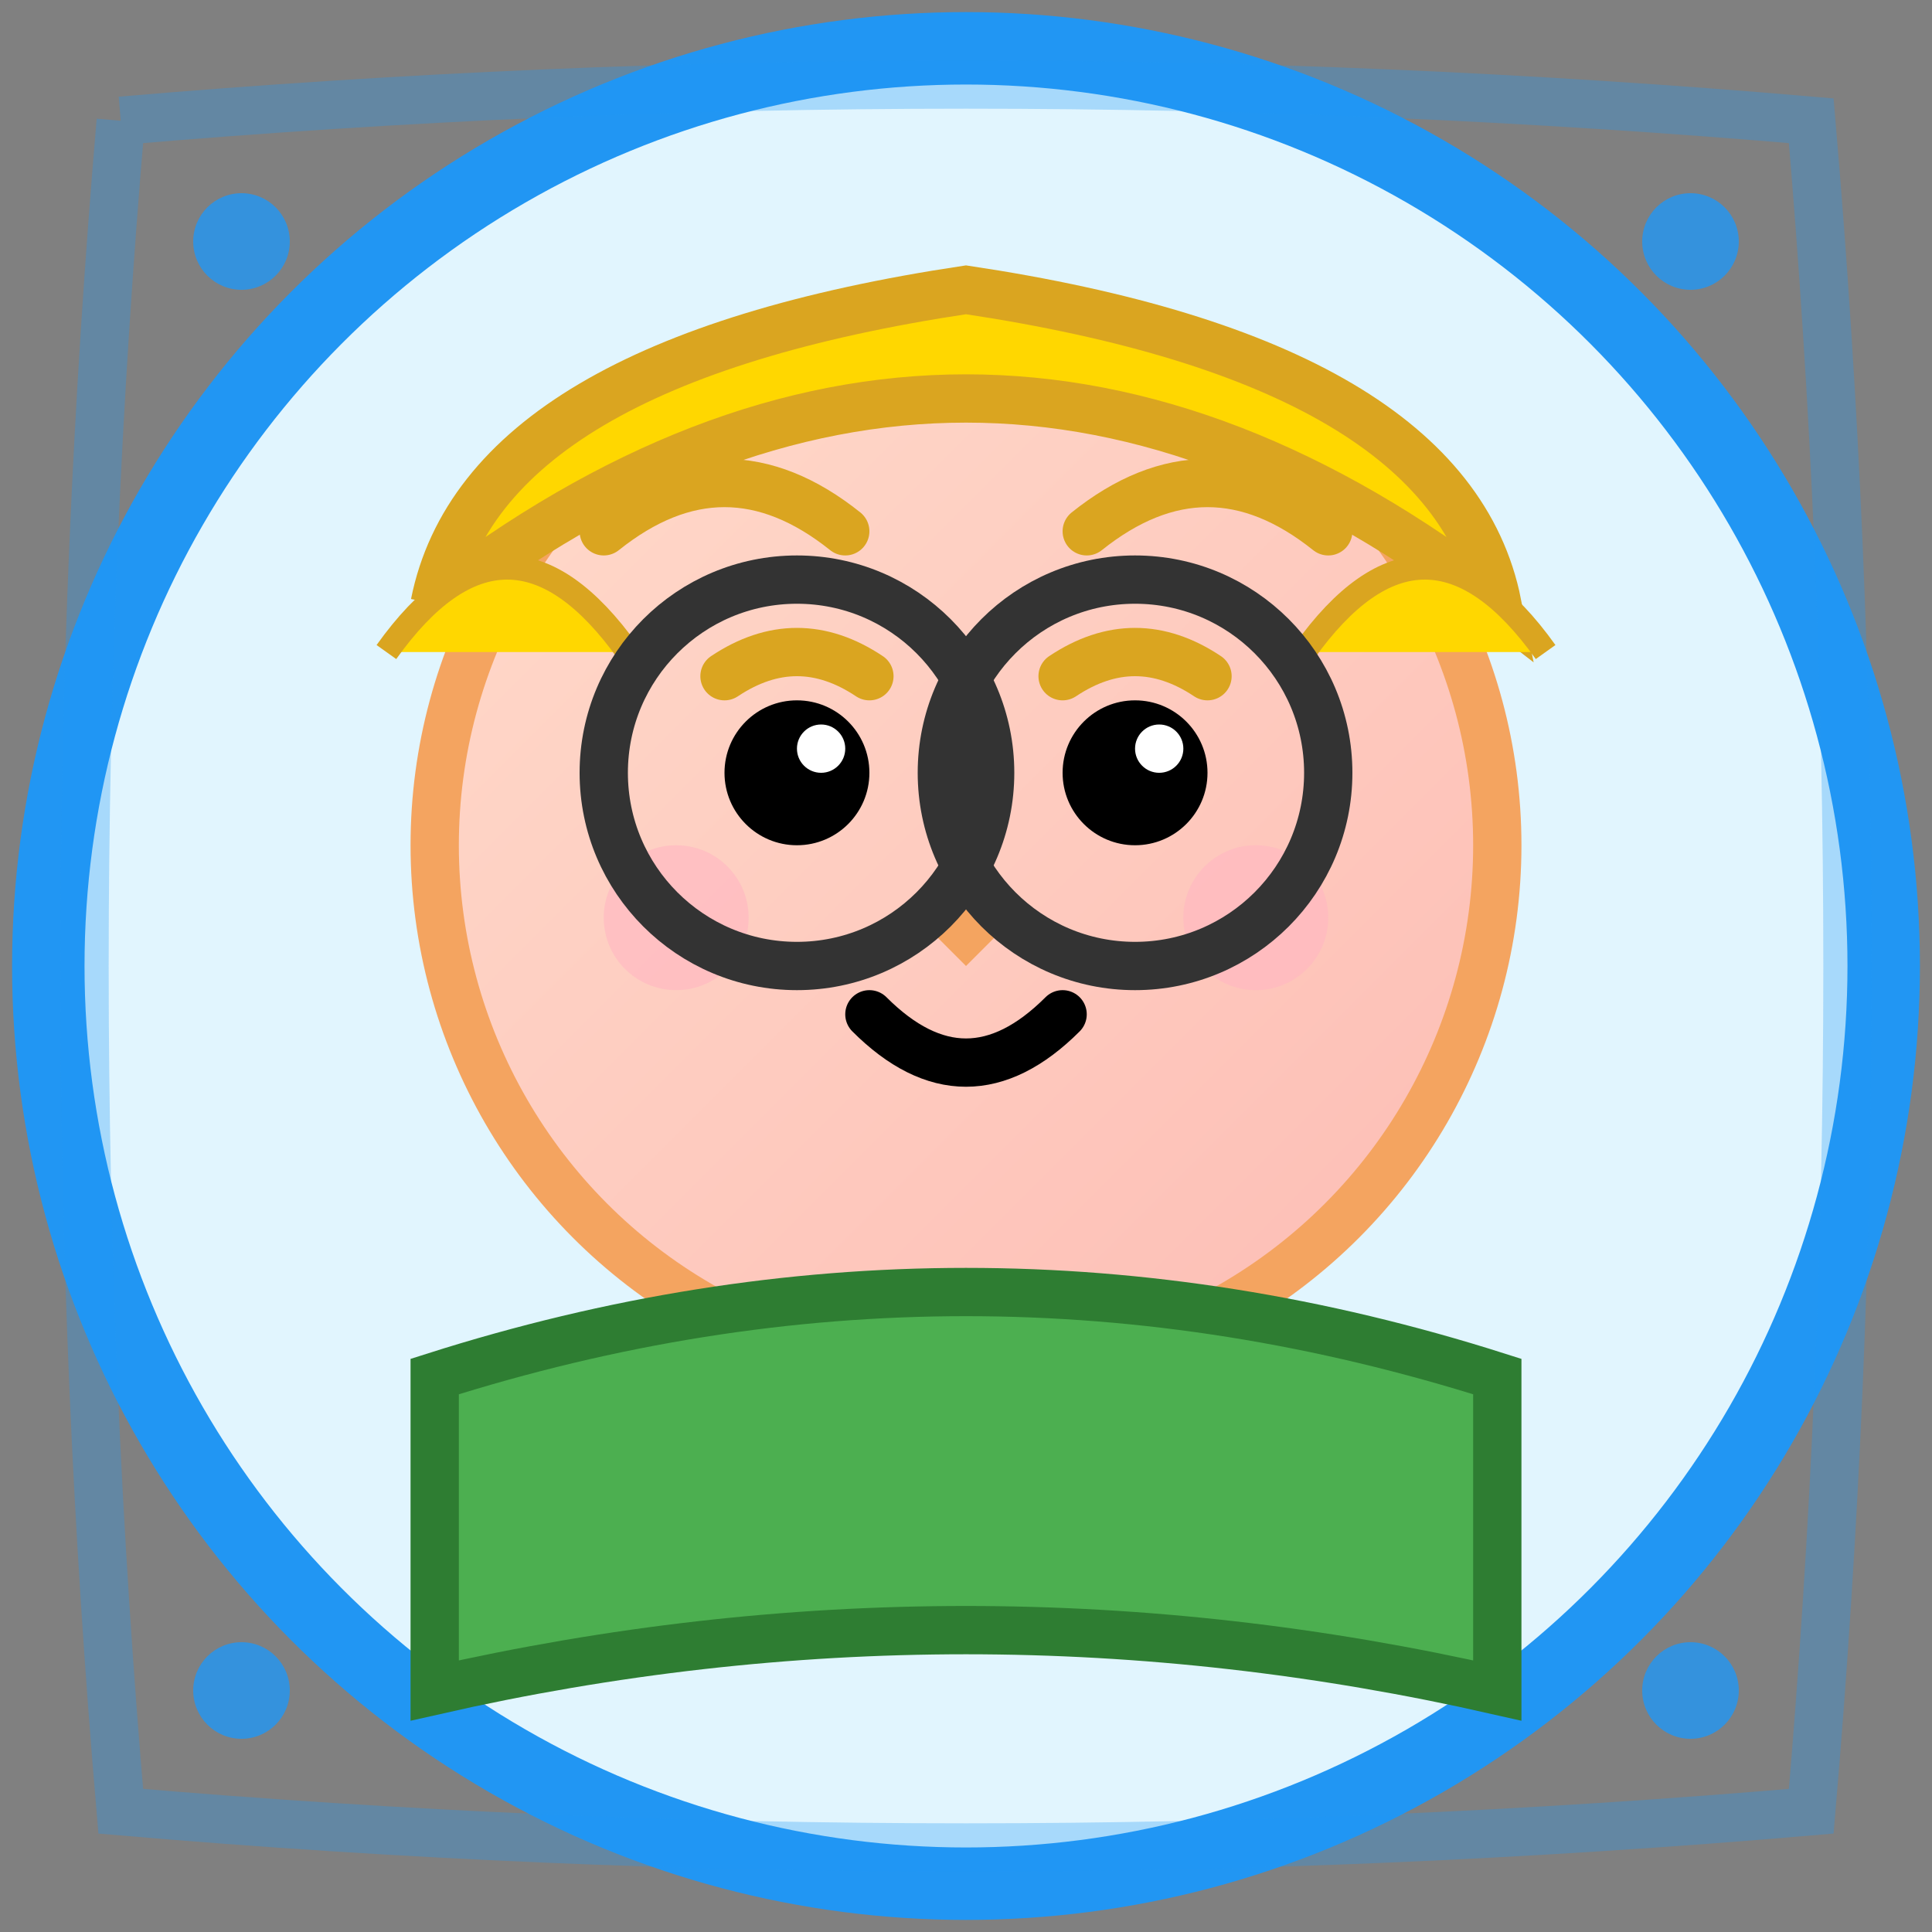
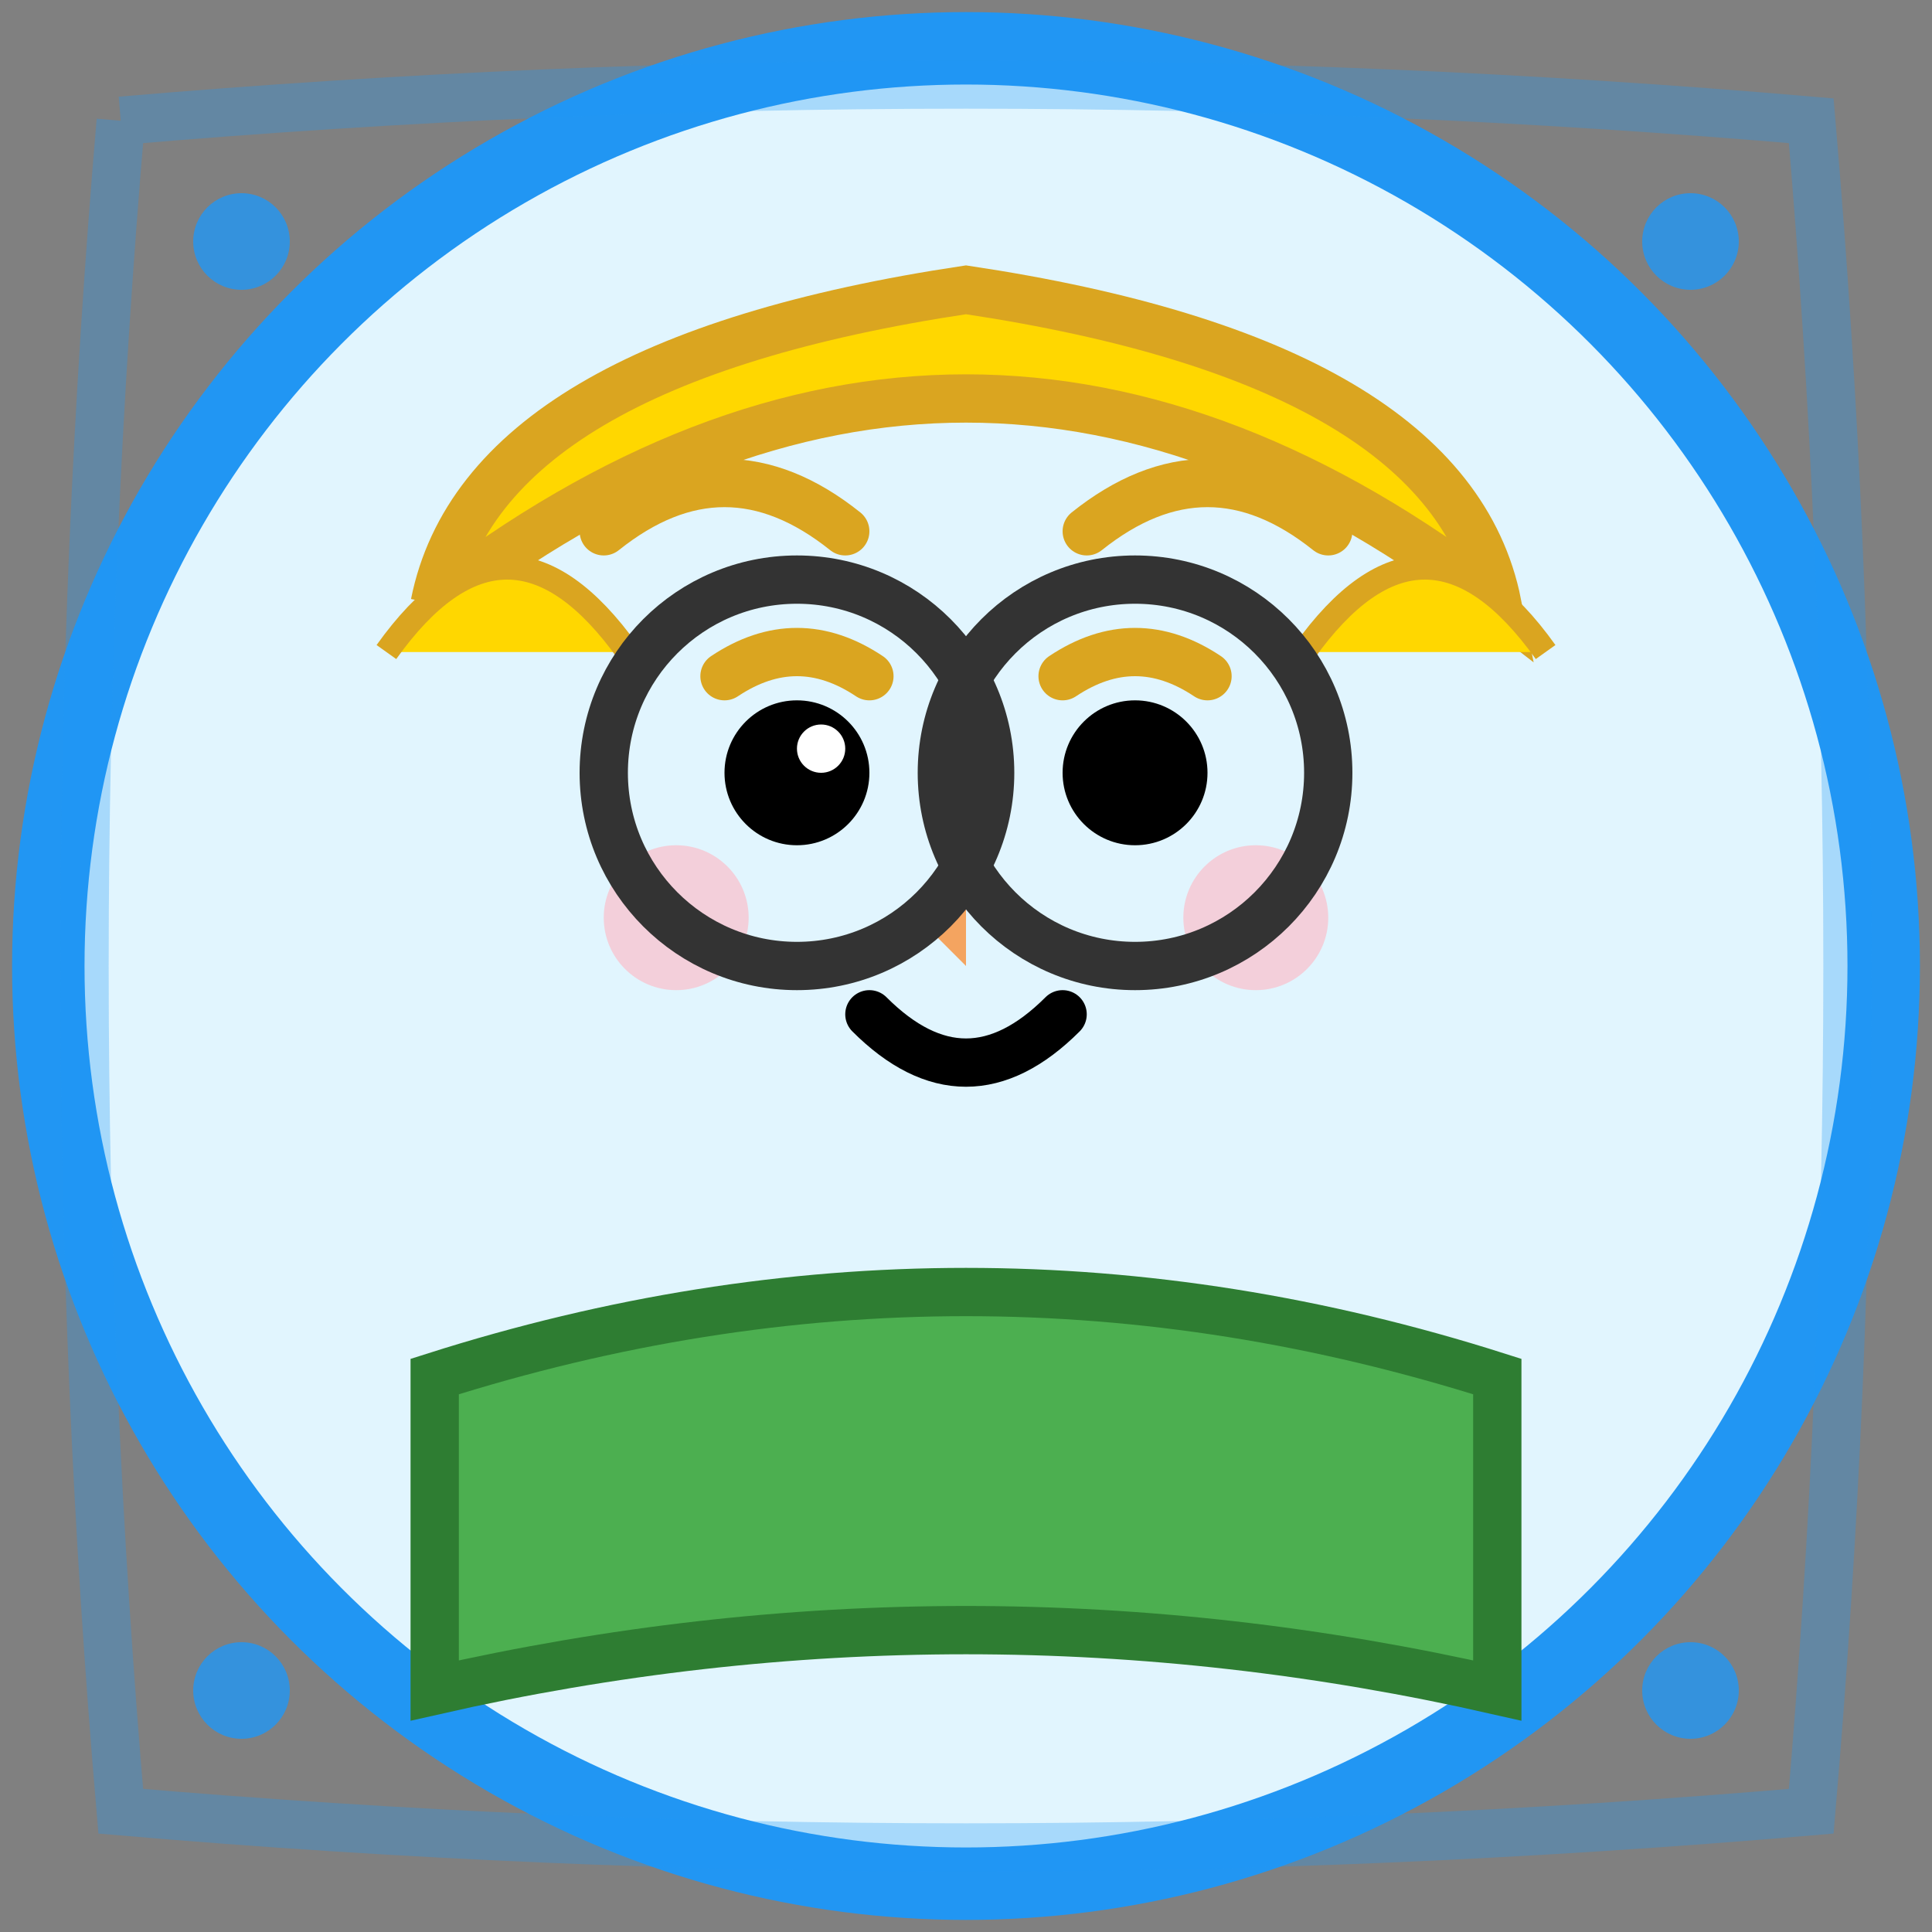
<svg xmlns="http://www.w3.org/2000/svg" width="80" height="80" viewBox="0 0 80 80">
  <rect x="0" y="0" width="80" height="80" fill="#808080" stroke="none" />
  <defs>
    <linearGradient id="skinGradient3" x1="0%" y1="0%" x2="100%" y2="100%">
      <stop offset="0%" style="stop-color:#FFDBCB;stop-opacity:1" />
      <stop offset="100%" style="stop-color:#FDBCB4;stop-opacity:1" />
    </linearGradient>
  </defs>
  <circle cx="40" cy="40" r="38" fill="#E1F5FE" stroke="#2196F3" stroke-width="3" />
-   <circle cx="40" cy="35" r="22" fill="url(#skinGradient3)" stroke="#F4A460" stroke-width="2" />
  <path d="M18 25 Q40 8, 62 25 Q60 15, 40 12 Q20 15, 18 25" fill="#FFD700" stroke="#DAA520" stroke-width="2" />
  <path d="M16 27 Q21 20, 26 27" fill="#FFD700" stroke="#DAA520" stroke-width="1" />
  <path d="M54 27 Q59 20, 64 27" fill="#FFD700" stroke="#DAA520" stroke-width="1" />
  <path d="M25 22 Q30 18, 35 22" fill="none" stroke="#DAA520" stroke-width="2" stroke-linecap="round" />
  <path d="M45 22 Q50 18, 55 22" fill="none" stroke="#DAA520" stroke-width="2" stroke-linecap="round" />
  <circle cx="33" cy="32" r="3" fill="#000" />
  <circle cx="47" cy="32" r="3" fill="#000" />
  <circle cx="34" cy="31" r="1" fill="#fff" />
-   <circle cx="48" cy="31" r="1" fill="#fff" />
  <path d="M30 28 Q33 26, 36 28" fill="none" stroke="#DAA520" stroke-width="2" stroke-linecap="round" />
  <path d="M44 28 Q47 26, 50 28" fill="none" stroke="#DAA520" stroke-width="2" stroke-linecap="round" />
-   <path d="M40 35 L38 38 L40 40 L42 38 Z" fill="#F4A460" />
+   <path d="M40 35 L38 38 L40 40 Z" fill="#F4A460" />
  <path d="M36 42 Q40 46, 44 42" fill="none" stroke="#000" stroke-width="2" stroke-linecap="round" />
  <circle cx="28" cy="38" r="3" fill="#FFB6C1" opacity="0.6" />
  <circle cx="52" cy="38" r="3" fill="#FFB6C1" opacity="0.6" />
  <path d="M18 57 Q40 50, 62 57 L62 70 Q40 65, 18 70 Z" fill="#4CAF50" stroke="#2E7D32" stroke-width="2" />
  <circle cx="33" cy="32" r="8" fill="none" stroke="#333" stroke-width="2" />
  <circle cx="47" cy="32" r="8" fill="none" stroke="#333" stroke-width="2" />
-   <line x1="41" y1="32" x2="39" y2="32" stroke="#333" stroke-width="2" />
  <circle cx="10" cy="10" r="2" fill="#2196F3" opacity="0.8" />
  <circle cx="70" cy="10" r="2" fill="#2196F3" opacity="0.8" />
  <circle cx="10" cy="70" r="2" fill="#2196F3" opacity="0.8" />
  <circle cx="70" cy="70" r="2" fill="#2196F3" opacity="0.8" />
  <path d="M5 5 Q40 2, 75 5 Q78 40, 75 75 Q40 78, 5 75 Q2 40, 5 5" fill="none" stroke="#2196F3" stroke-width="2" opacity="0.3" />
</svg>